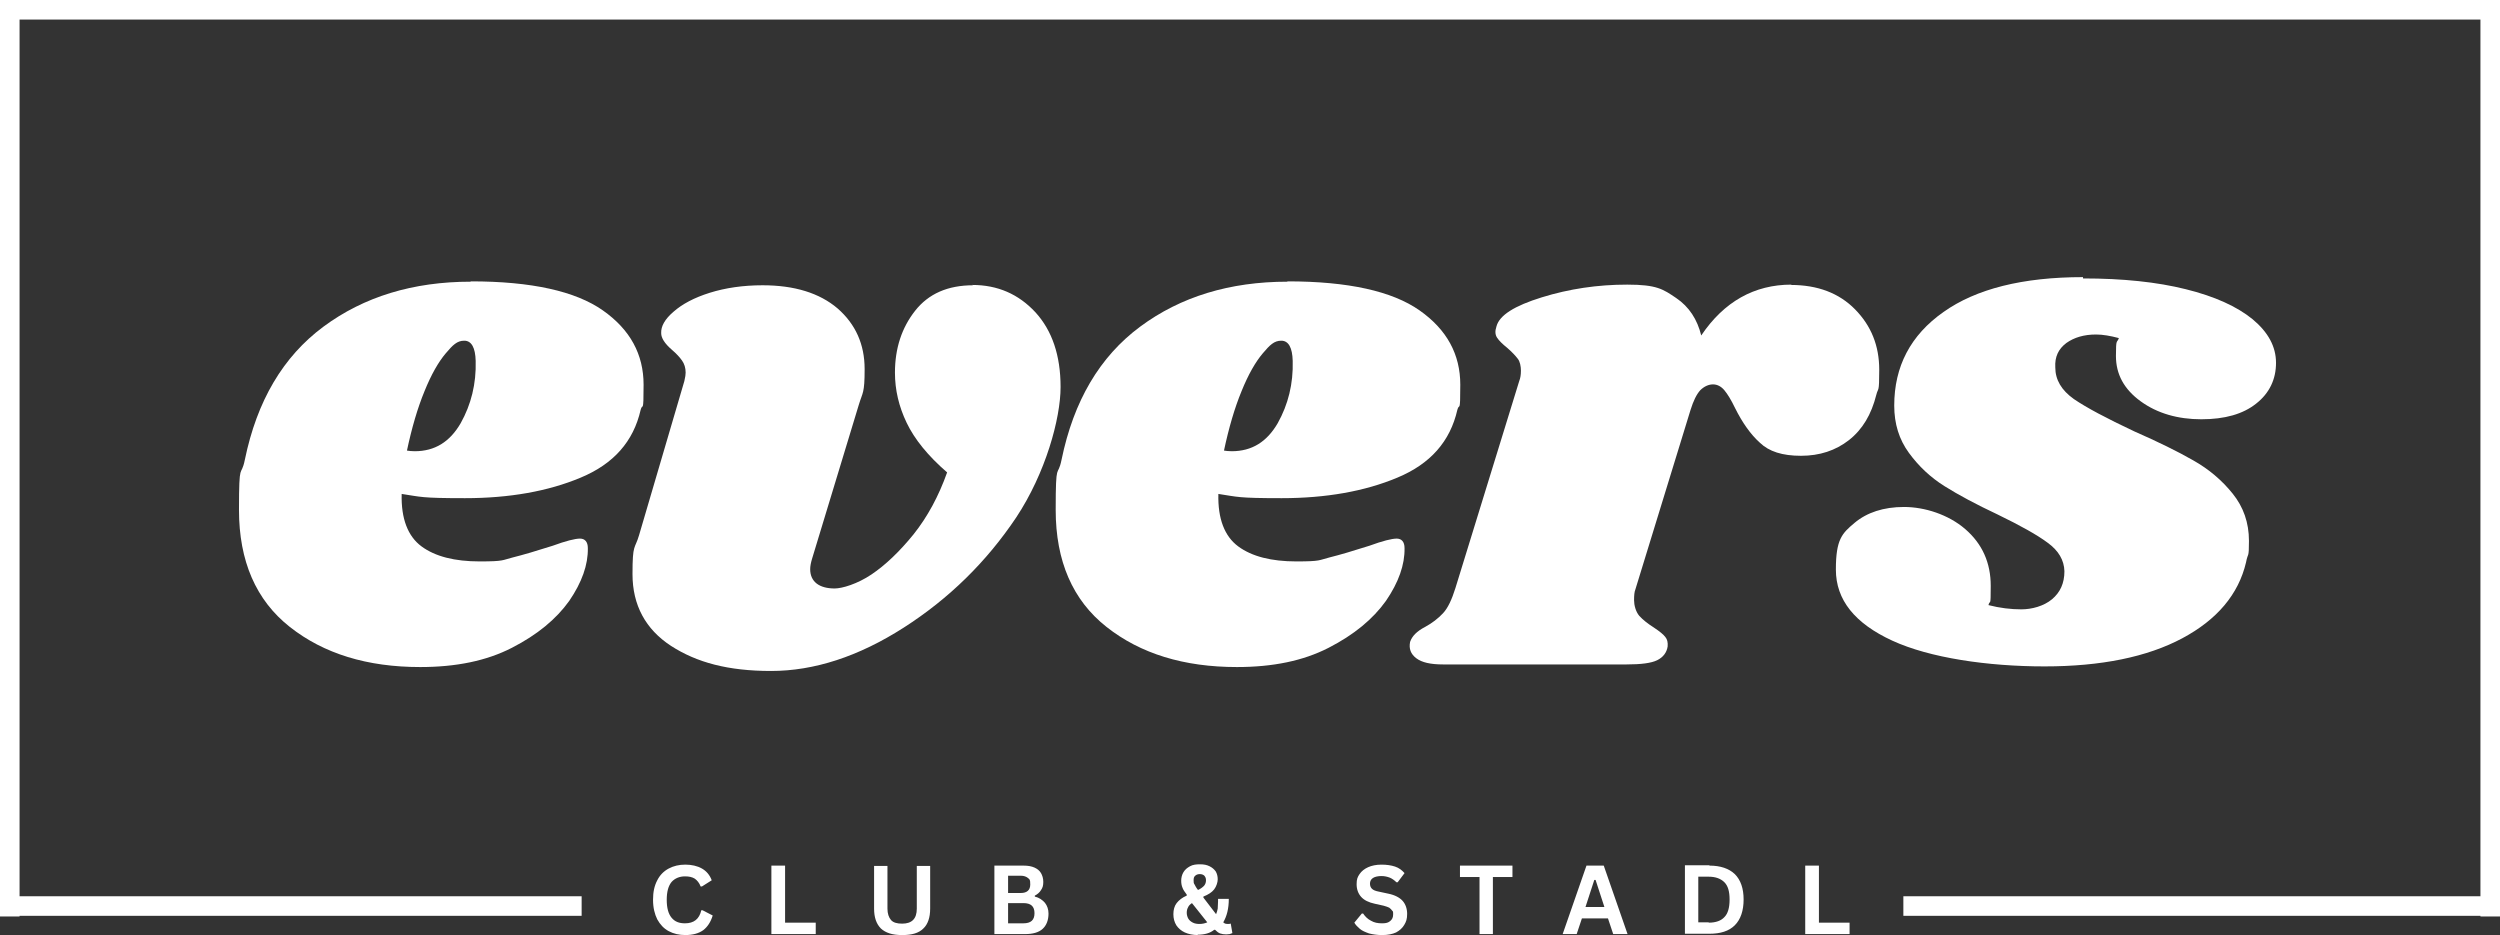
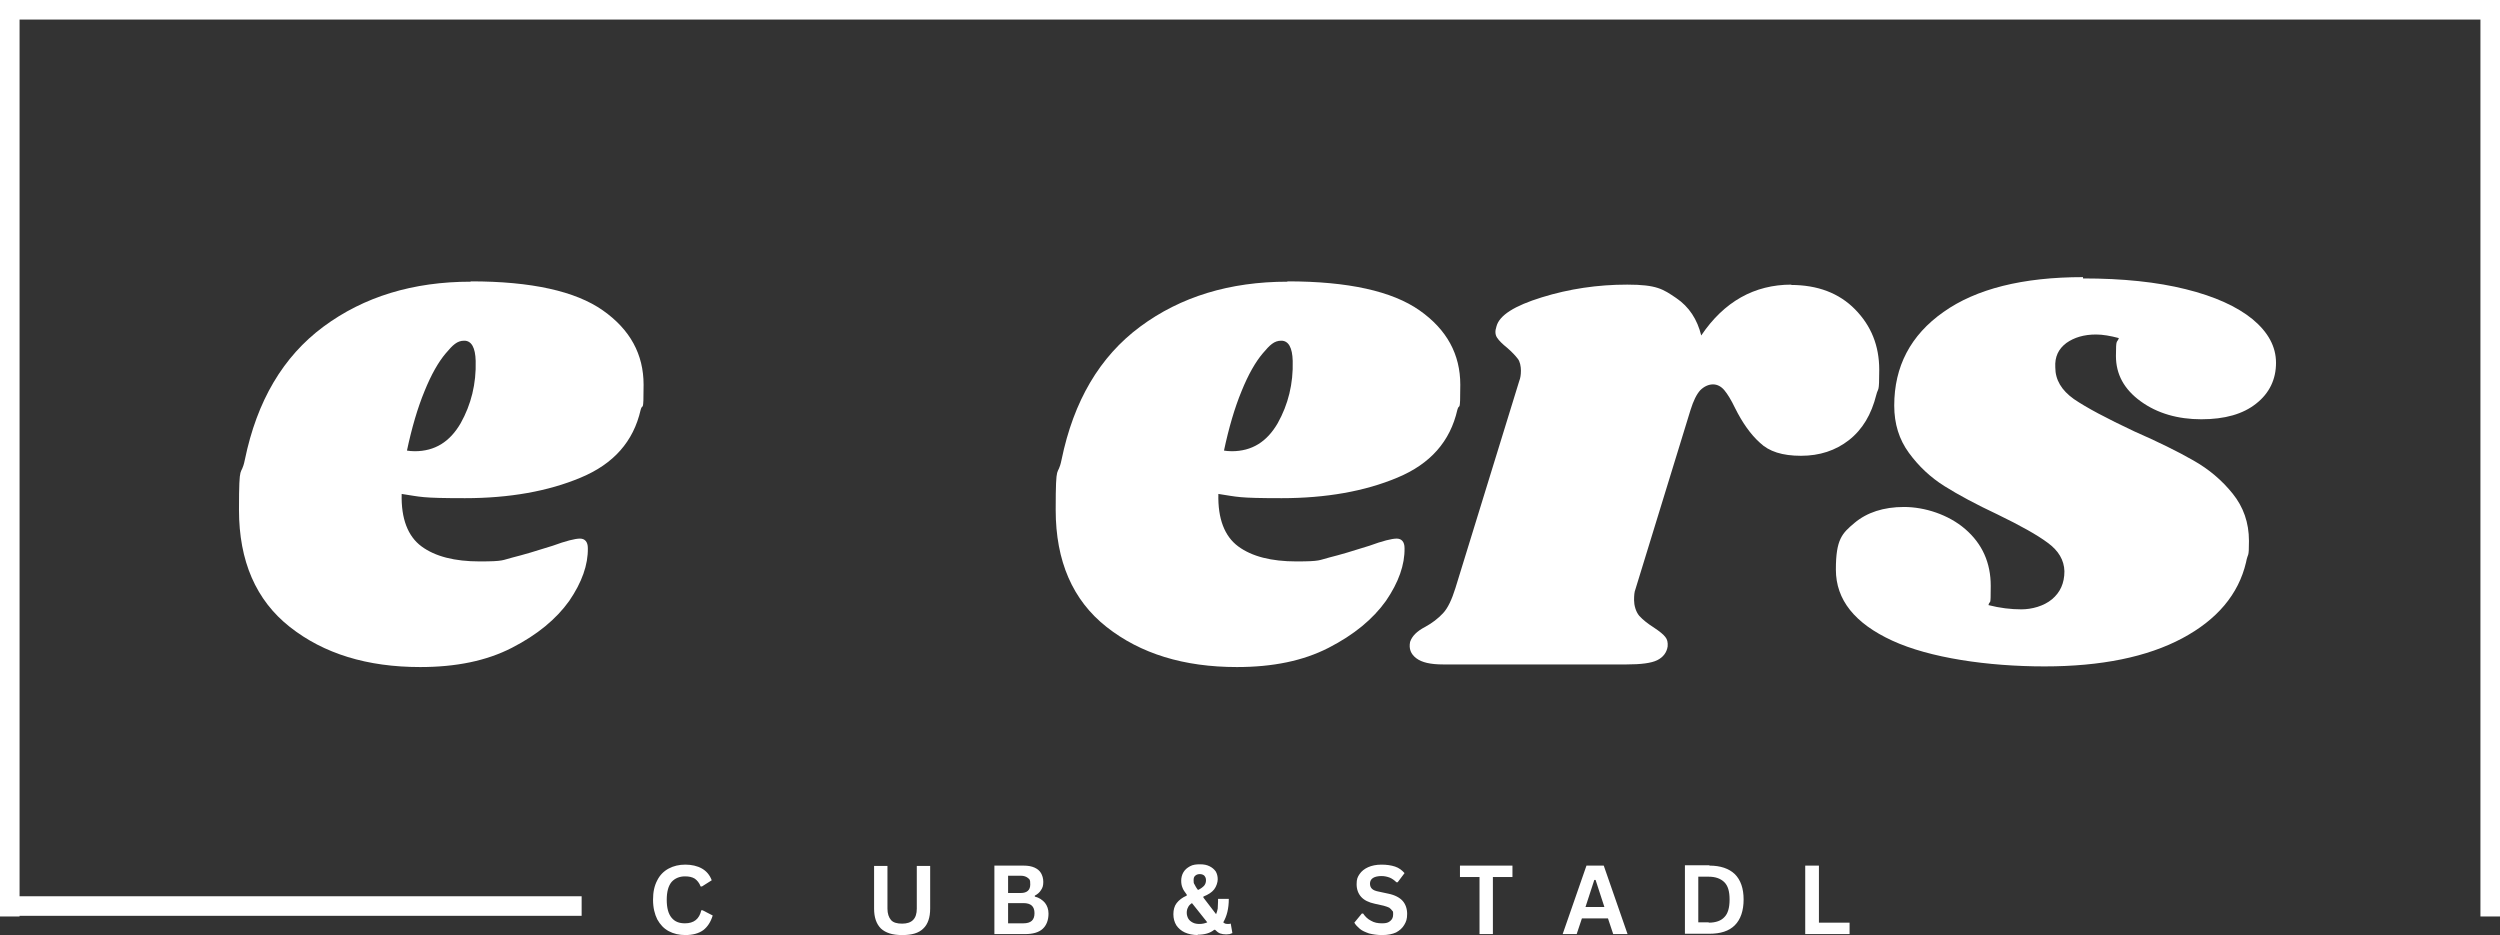
<svg xmlns="http://www.w3.org/2000/svg" id="Ebene_1" version="1.1" viewBox="0 0 766.8 286.8">
  <rect x="0" y="0" width="766.8" height="286.8" fill="#333333" stroke="none" />
  <defs>
    <style>
      .st0 {
        fill: none;
        stroke: #fff;
        stroke-width: 6px;
      }

      .st1 {
        fill: #fff;
      }
    </style>
  </defs>
  <g id="_x30_78aef11c2">
    <path class="st1" d="M144.4,86.3c18.6,0,32.1,3,40.5,8.9,8.4,5.9,12.5,13.5,12.5,22.8s-.3,5.4-.9,7.7c-2.2,9.7-8.3,16.6-18.4,20.8-10,4.2-21.9,6.3-35.5,6.3s-13.4-.4-19.4-1.3c-.2,7.6,1.9,13,6.1,16.1s10.2,4.6,17.8,4.6,6.9-.4,10.1-1.2c3.2-.8,7.3-2,12.3-3.6,4.1-1.5,6.9-2.2,8.4-2.2s2.4,1,2.4,2.9c.1,5.1-1.8,10.5-5.7,16.2-4,5.6-9.8,10.4-17.6,14.4-7.8,4-17.1,5.9-28.1,5.9-16.3,0-29.6-4.1-40-12.3-10.4-8.2-15.6-20.2-15.6-35.9s.6-9.5,1.8-15.4c3.7-18,11.7-31.6,24.1-40.8,12.4-9.2,27.5-13.8,45.2-13.8ZM124.8,138.2c.6.1,1.4.2,2.4.2,6.2,0,10.8-2.9,14.1-8.6,3.2-5.7,4.8-12.1,4.6-19.1-.1-4.1-1.3-6.2-3.5-6.2s-3.5,1.3-5.7,3.9c-2.2,2.6-4.4,6.4-6.5,11.6-2.1,5.1-3.9,11.2-5.4,18.3Z" />
-     <path class="st1" d="M298.2,87.4c7.8,0,14.2,2.8,19.4,8.4,5.1,5.6,7.7,13.2,7.7,22.9s-4.6,26.4-13.6,40c-9.1,13.6-20.6,24.9-34.5,33.8-13.9,8.9-27.5,13.3-40.7,13.3s-22.8-2.6-30.7-7.7c-7.8-5.1-11.8-12.5-11.8-22s.7-7.5,2-11.9l13.9-47.3c.3-1.2.4-2.1.4-2.6,0-1.5-.4-2.7-1.1-3.7-.7-1-1.7-2.1-3.1-3.3-2.2-1.9-3.3-3.6-3.3-5.1-.1-2.1,1.1-4.3,3.8-6.6,2.6-2.3,6.3-4.3,11.1-5.8,4.8-1.5,10.2-2.3,16.2-2.3,9.8,0,17.5,2.4,23,7.1,5.5,4.8,8.3,11,8.3,18.6s-.6,7-1.8,11l-14.3,47.1c-.4,1.3-.6,2.4-.6,3.3,0,1.9.7,3.4,2,4.4,1.3,1,3.2,1.5,5.5,1.5s7-1.4,11.3-4.3c4.3-2.9,8.6-7,12.9-12.3,4.3-5.4,7.7-11.7,10.3-19-5.9-5.1-10-10.2-12.4-15.2-2.4-5-3.6-10.1-3.6-15.4,0-7.5,2.1-13.8,6.2-19,4.1-5.2,10-7.8,17.8-7.8Z" />
    <path class="st1" d="M394.9,86.3c18.6,0,32.1,3,40.5,8.9,8.4,5.9,12.5,13.5,12.5,22.8s-.3,5.4-.9,7.7c-2.2,9.7-8.3,16.6-18.4,20.8-10,4.2-21.9,6.3-35.5,6.3s-13.4-.4-19.4-1.3c-.2,7.6,1.9,13,6.1,16.1s10.2,4.6,17.8,4.6,6.9-.4,10.1-1.2c3.2-.8,7.3-2,12.3-3.6,4.1-1.5,6.9-2.2,8.4-2.2s2.4,1,2.4,2.9c.1,5.1-1.8,10.5-5.7,16.2-4,5.6-9.8,10.4-17.6,14.4-7.8,4-17.1,5.9-28.1,5.9-16.3,0-29.6-4.1-40-12.3-10.4-8.2-15.6-20.2-15.6-35.9s.6-9.5,1.8-15.4c3.7-18,11.7-31.6,24.1-40.8,12.4-9.2,27.5-13.8,45.2-13.8ZM375.4,138.2c.6.1,1.4.2,2.4.2,6.2,0,10.8-2.9,14.1-8.6,3.2-5.7,4.8-12.1,4.6-19.1-.1-4.1-1.3-6.2-3.5-6.2s-3.5,1.3-5.7,3.9c-2.2,2.6-4.4,6.4-6.5,11.6-2.1,5.1-3.9,11.2-5.4,18.3Z" />
    <path class="st1" d="M549.3,87.4c8.2,0,14.8,2.5,19.7,7.5,4.9,5,7.4,11.1,7.4,18.5s-.3,5.3-.9,7.7c-1.5,6-4.2,10.6-8.4,13.9-4.1,3.2-9,4.8-14.7,4.8s-9.8-1.3-12.6-4c-2.9-2.6-5.4-6.2-7.6-10.6-1.2-2.5-2.3-4.3-3.3-5.5-1-1.2-2.2-1.8-3.5-1.8s-2.7.6-3.9,1.8c-1.1,1.2-2.1,3.2-3,6.1l-16.9,55c-.3.7-.4,1.8-.4,3.3s.5,3.5,1.6,4.8c1.1,1.2,2.6,2.4,4.5,3.6,1.8,1.2,2.9,2.1,3.5,2.9.6.7.8,1.7.7,2.9-.3,1.9-1.4,3.3-3.2,4.2-1.8.9-5,1.3-9.4,1.3h-56.3c-3.8,0-6.5-.6-8.2-1.9-1.7-1.3-2.3-2.9-1.9-5,.6-1.8,2.1-3.3,4.6-4.6,2.2-1.2,4-2.6,5.5-4.2,1.5-1.6,2.7-4.2,3.8-7.7l19.6-63.6c.3-.7.5-1.8.5-3.1s-.3-2.9-1-3.7c-.7-.9-1.7-2-3.2-3.3-1.5-1.2-2.5-2.2-3.1-3.1s-.7-2-.2-3.5c.9-3.4,5.5-6.3,13.9-8.9,8.4-2.6,17.1-3.9,26.2-3.9s11,1.4,15,4.1,6.5,6.6,7.7,11.5c7-10.4,16.3-15.6,27.7-15.6Z" />
    <path class="st1" d="M638.9,85.4c12.2,0,22.7,1.1,31.5,3.3,8.9,2.2,15.7,5.3,20.5,9.2,4.8,4,7.2,8.4,7.2,13.4s-2,9.3-6.1,12.5c-4,3.2-9.6,4.8-16.8,4.8s-13.5-1.8-18.6-5.5c-5.1-3.7-7.6-8.3-7.6-13.9s.3-3.8.9-5.5c-2.6-.7-5-1.1-7-1.1-3.7,0-6.7.9-9.1,2.6-2.4,1.8-3.6,4.2-3.4,7.5,0,3.8,1.9,7,5.7,9.7,3.8,2.6,10,5.9,18.5,9.9,7.3,3.2,13.4,6.2,18.1,8.9,4.8,2.7,8.8,6.1,12.1,10.2,3.3,4.1,5,8.9,5,14.5s-.3,3.4-.9,6.6c-2.3,9.8-8.9,17.6-19.6,23.3-10.7,5.7-24.8,8.6-42.2,8.6s-35.2-2.6-46.7-7.9c-11.5-5.3-17.3-12.5-17.3-21.8s1.9-11.1,5.7-14.3c3.8-3.2,8.9-4.9,15.2-4.9s13.6,2.3,18.8,6.8c5.2,4.5,7.8,10.3,7.8,17.4s-.2,3.9-.7,5.9c3.5.9,6.9,1.3,10.1,1.3s6.9-1,9.4-3.1c2.5-2.1,3.8-4.9,3.8-8.6-.1-3.4-1.8-6.3-5.1-8.7-3.2-2.4-8.4-5.3-15.4-8.7-6.6-3.1-12-6-16.3-8.7-4.3-2.7-7.9-6.1-10.9-10.2-3-4.1-4.5-8.9-4.5-14.5,0-12,5-21.6,15.1-28.7,10-7.1,24.3-10.7,42.8-10.7Z" />
    <path class="st1" d="M210.2,286.8c-1.9,0-3.6-.4-5.1-1.2-1.5-.8-2.6-2-3.5-3.6-.8-1.6-1.3-3.6-1.3-6s.4-4.3,1.3-6c.8-1.6,2-2.8,3.5-3.6,1.5-.8,3.2-1.2,5.1-1.2s3.7.4,5.1,1.2c1.4.8,2.4,2,3,3.6l-3,1.9h-.4c-.4-1.1-1.1-1.9-1.8-2.4-.8-.5-1.8-.7-3-.7-1.7,0-3.1.6-4.1,1.7-1,1.2-1.5,3-1.5,5.5s.5,4.3,1.5,5.5c1,1.2,2.3,1.7,4.1,1.7,2.7,0,4.4-1.3,5-4h.4l3.1,1.6c-.6,2-1.6,3.5-2.9,4.5-1.4,1-3.2,1.5-5.5,1.5Z" />
-     <path class="st1" d="M240.8,265.5v17.5h9.4v3.5h-13.6v-21h4.1Z" />
    <path class="st1" d="M276.6,286.8c-2.9,0-5-.7-6.4-2-1.4-1.4-2.1-3.4-2.1-6.1v-13.1h4.1v13.1c0,1.5.4,2.7,1.1,3.5.7.8,1.9,1.1,3.4,1.1,3,0,4.5-1.5,4.5-4.6v-13.1h4.1v13.1c0,2.7-.7,4.8-2.1,6.1-1.4,1.4-3.5,2-6.4,2Z" />
    <path class="st1" d="M305,286.5v-21h9c1.3,0,2.4.2,3.3.6.9.4,1.6,1,2,1.7s.7,1.6.7,2.7-.2,1.8-.7,2.5c-.4.7-1.1,1.3-1.9,1.7v.3c1.3.3,2.3,1,3.1,1.9.7.9,1.1,2,1.1,3.3,0,2-.6,3.6-1.8,4.7-1.2,1.1-3,1.6-5.4,1.6h-9.3ZM313.1,273.9c1.9,0,2.9-.9,2.9-2.6s-.2-1.5-.7-2c-.5-.4-1.2-.7-2.2-.7h-3.9v5.3h3.9ZM313.9,283.2c2.3,0,3.4-1,3.4-3.1s-1.1-3.1-3.4-3.1h-4.7v6.2h4.7Z" />
    <path class="st1" d="M337.3,286.5" />
    <path class="st1" d="M367.4,286.8c-1.5,0-2.9-.3-4-.8-1.1-.5-2-1.3-2.6-2.2-.6-1-.9-2.1-.9-3.4s.3-2.5,1-3.4c.7-.9,1.7-1.7,3.1-2.3v-.3c-.6-.8-1.1-1.5-1.3-2.1-.3-.7-.4-1.4-.4-2.2s.2-1.8.7-2.6,1.1-1.3,2-1.8,1.9-.6,3.1-.6,2.1.2,2.9.6c.8.4,1.4.9,1.9,1.6.4.7.6,1.5.6,2.4s-.4,2.2-1.1,3.1c-.7.9-1.8,1.6-3.3,2.2v.3s3.9,5.1,3.9,5.1c.2-.5.4-1.1.5-1.7,0-.7.1-1.4.1-2.2v-.8s3.3,0,3.3,0c0,3-.6,5.3-1.7,7.2.2.2.4.3.6.4.2,0,.4.1.6.1s.4,0,.5,0c.1,0,.3,0,.4-.1h.2c0,0,.5,2.9.5,2.9-.2.1-.5.2-.8.3-.3,0-.7.1-1.1.1-.7,0-1.3-.1-1.9-.3-.5-.2-1-.6-1.5-1.1h-.3c-1.2,1-2.9,1.5-5.1,1.5ZM367.4,273c.9-.4,1.5-.9,1.9-1.3.4-.5.6-1,.6-1.7s-.2-1-.5-1.4c-.3-.3-.8-.5-1.4-.5s-1.1.2-1.4.5c-.4.3-.5.8-.5,1.4s0,.9.3,1.3c.2.4.5,1,1,1.6ZM367.9,283.4c.9,0,1.7-.2,2.4-.5l-4.7-5.9c-.6.4-1,.8-1.2,1.3-.3.5-.4,1.1-.4,1.7s.2,1.3.5,1.8c.3.5.8.9,1.4,1.2.6.3,1.3.4,2.1.4Z" />
-     <path class="st1" d="M393,286.5" />
    <path class="st1" d="M423.8,286.8c-1.4,0-2.7-.2-3.9-.5-1.1-.4-2.1-.8-2.8-1.4s-1.3-1.2-1.7-1.9l2.3-2.8h.4c.6.9,1.4,1.7,2.4,2.2,1,.6,2.1.8,3.4.8s1.9-.2,2.5-.7c.6-.5.9-1.1.9-2s0-.9-.3-1.2c-.2-.3-.5-.6-.9-.9-.4-.2-1-.4-1.7-.6l-2.7-.6c-1.9-.4-3.3-1.1-4.2-2.1-.9-1-1.4-2.3-1.4-3.9s.3-2.2.9-3.1c.6-.9,1.5-1.6,2.6-2.1,1.1-.5,2.5-.8,4.1-.8s3,.2,4.2.6c1.2.4,2.1,1.1,2.9,2l-2.1,2.8h-.4c-.6-.6-1.3-1.1-2-1.4-.8-.3-1.6-.5-2.6-.5s-2,.2-2.6.6c-.6.4-.9,1-.9,1.7s.2,1.2.6,1.6c.4.4,1.1.7,2.2.9l2.8.6c2,.4,3.5,1.2,4.4,2.2.9,1,1.4,2.4,1.4,4s-.3,2.4-.9,3.4c-.6,1-1.4,1.7-2.5,2.3-1.1.5-2.5.8-4.2.8Z" />
    <path class="st1" d="M463.9,265.5v3.5h-6v17.5h-4.1v-17.5h-6v-3.5h16.2Z" />
    <path class="st1" d="M499.2,286.5h-4.4l-1.6-4.8h-8l-1.6,4.8h-4.3l7.3-21h5.3l7.3,21ZM489,269.9l-2.7,8.3h5.8l-2.7-8.3h-.4Z" />
    <path class="st1" d="M524.3,265.5c3.4,0,6,.9,7.8,2.6,1.8,1.8,2.7,4.4,2.7,7.8s-.9,6.1-2.7,7.9c-1.8,1.8-4.4,2.6-7.8,2.6h-7.5v-21h7.5ZM524.1,283c2.2,0,3.8-.6,4.8-1.7,1.1-1.1,1.6-2.9,1.6-5.4s-.5-4.2-1.6-5.3c-1.1-1.1-2.7-1.7-4.8-1.7h-3.2v14h3.2Z" />
    <path class="st1" d="M557.9,265.5v17.5h9.4v3.5h-13.6v-21h4.1Z" />
    <path class="st0" d="M0,3h766.8" />
    <path class="st0" d="M0,277.9h178.4" />
-     <path class="st0" d="M583.8,277.9h178.4" />
    <path class="st0" d="M3,0v281.1" />
    <path class="st0" d="M763.8,0v281.1" />
  </g>
</svg>